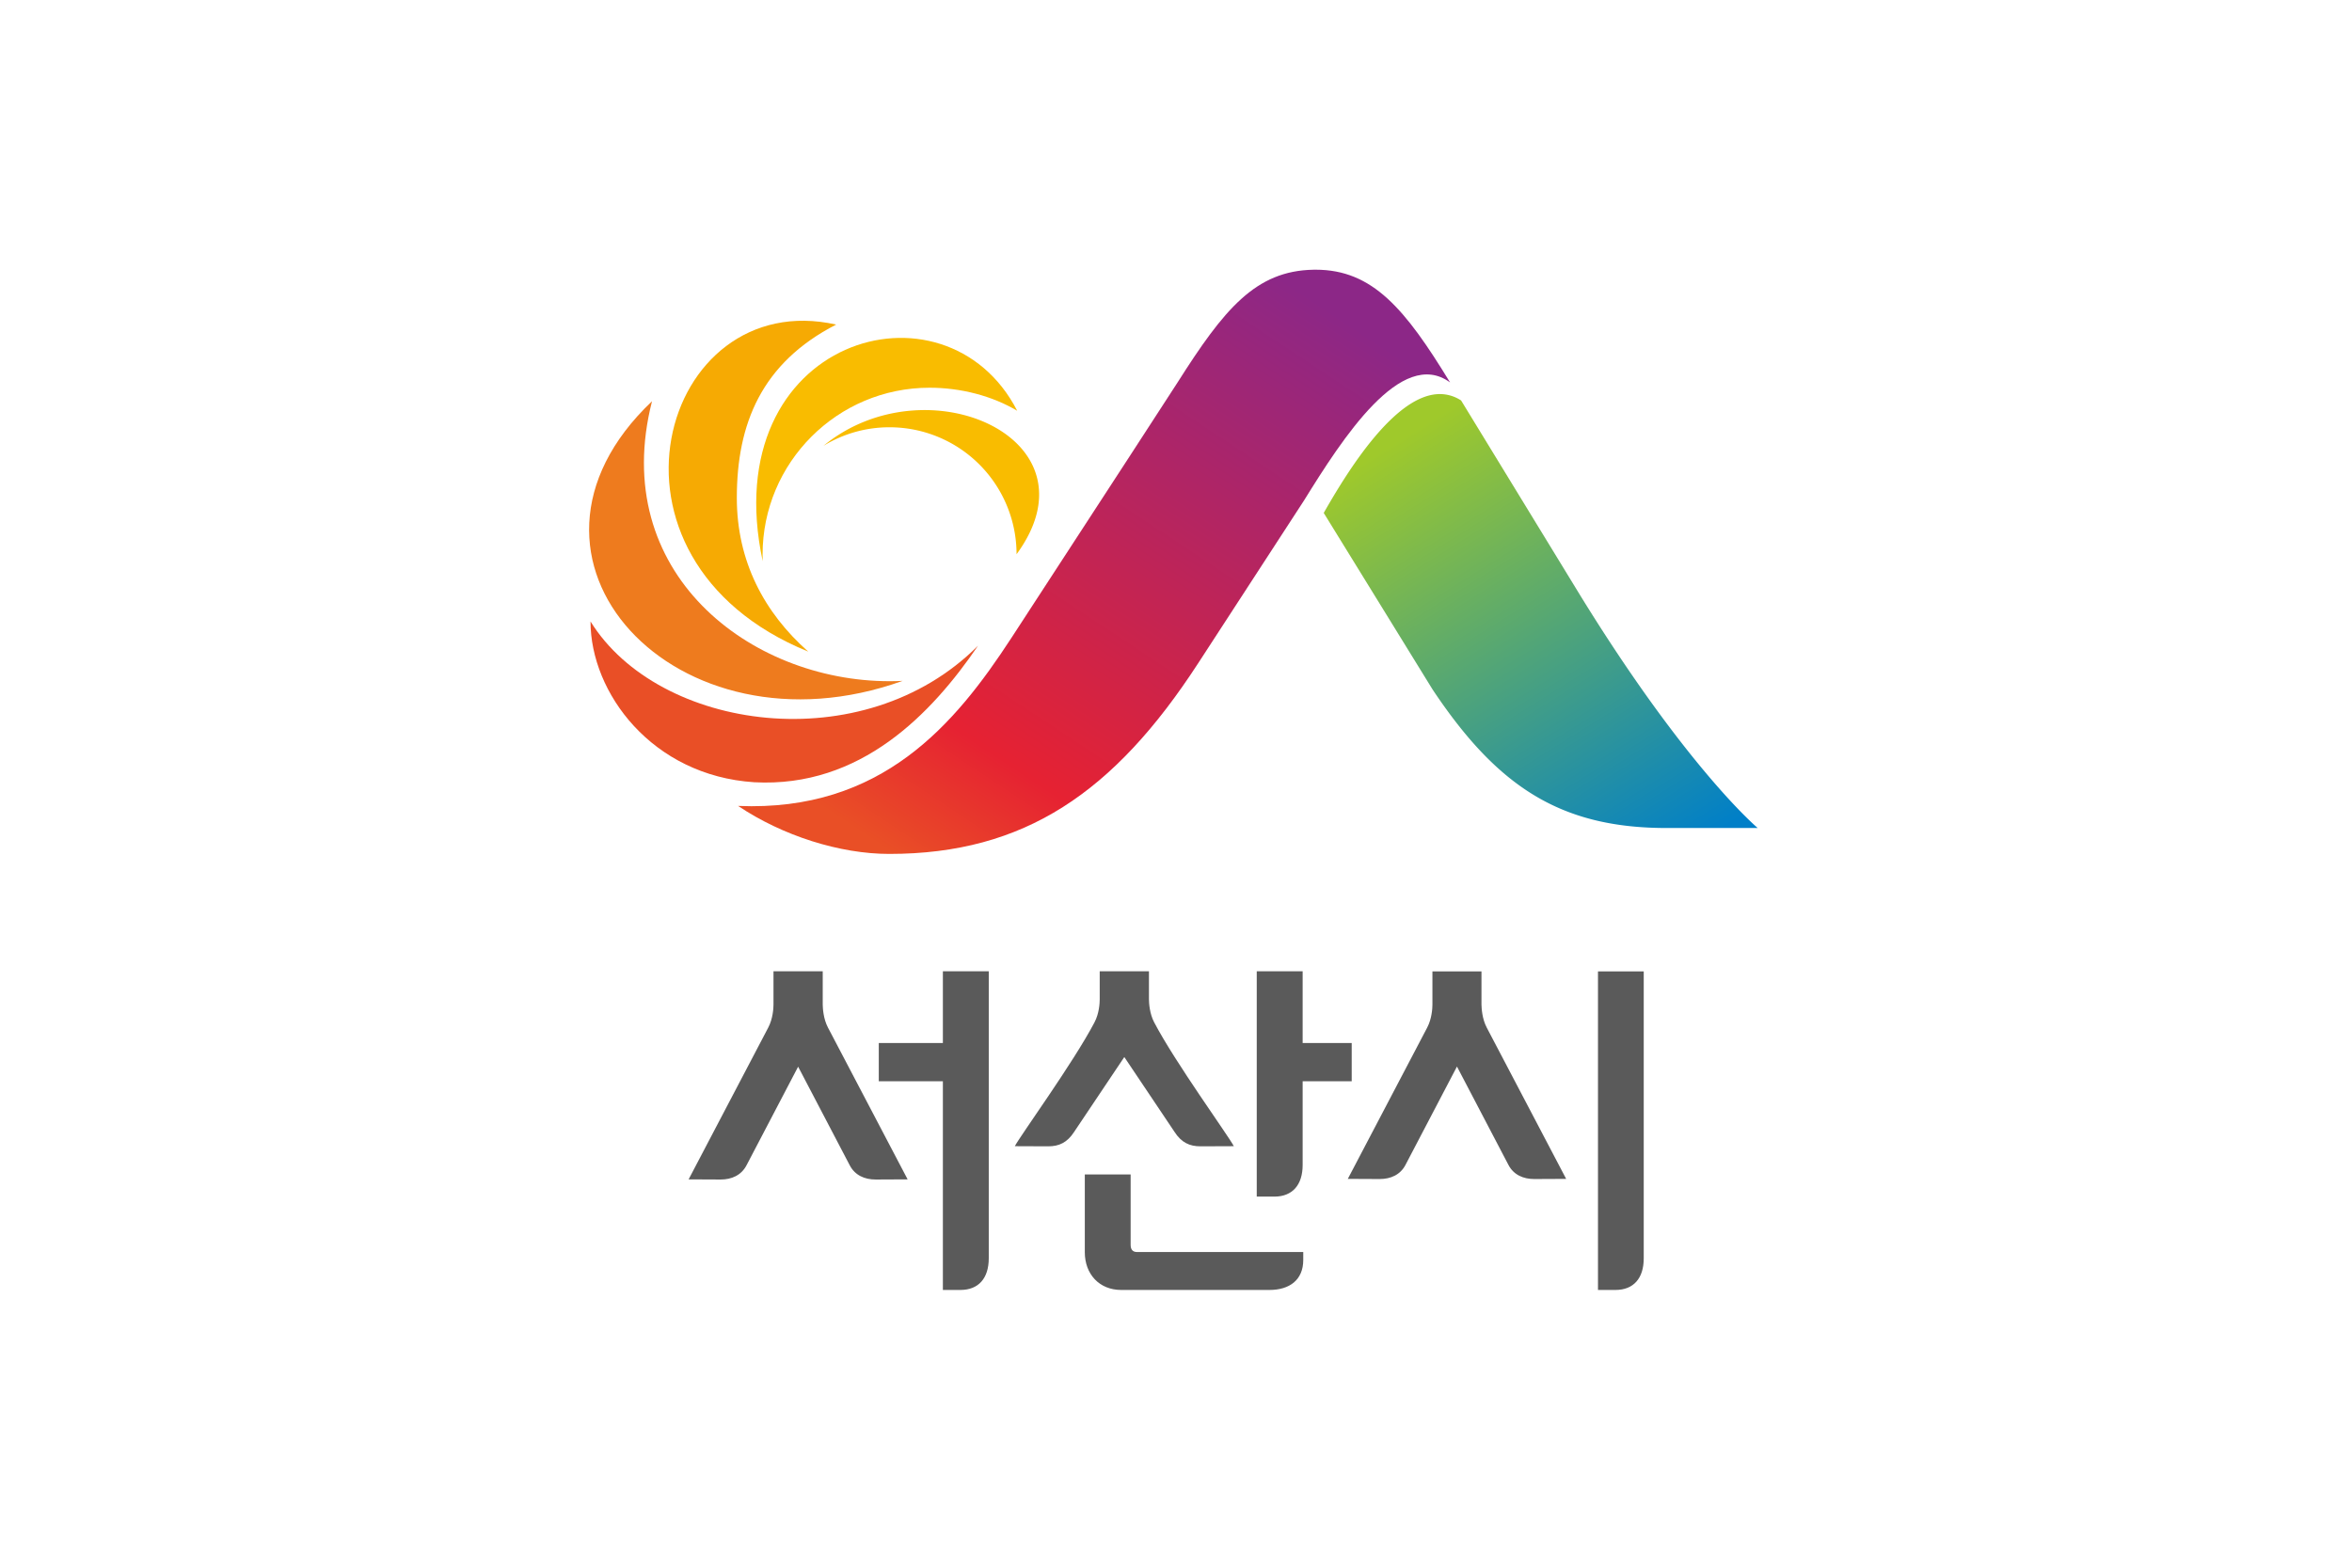
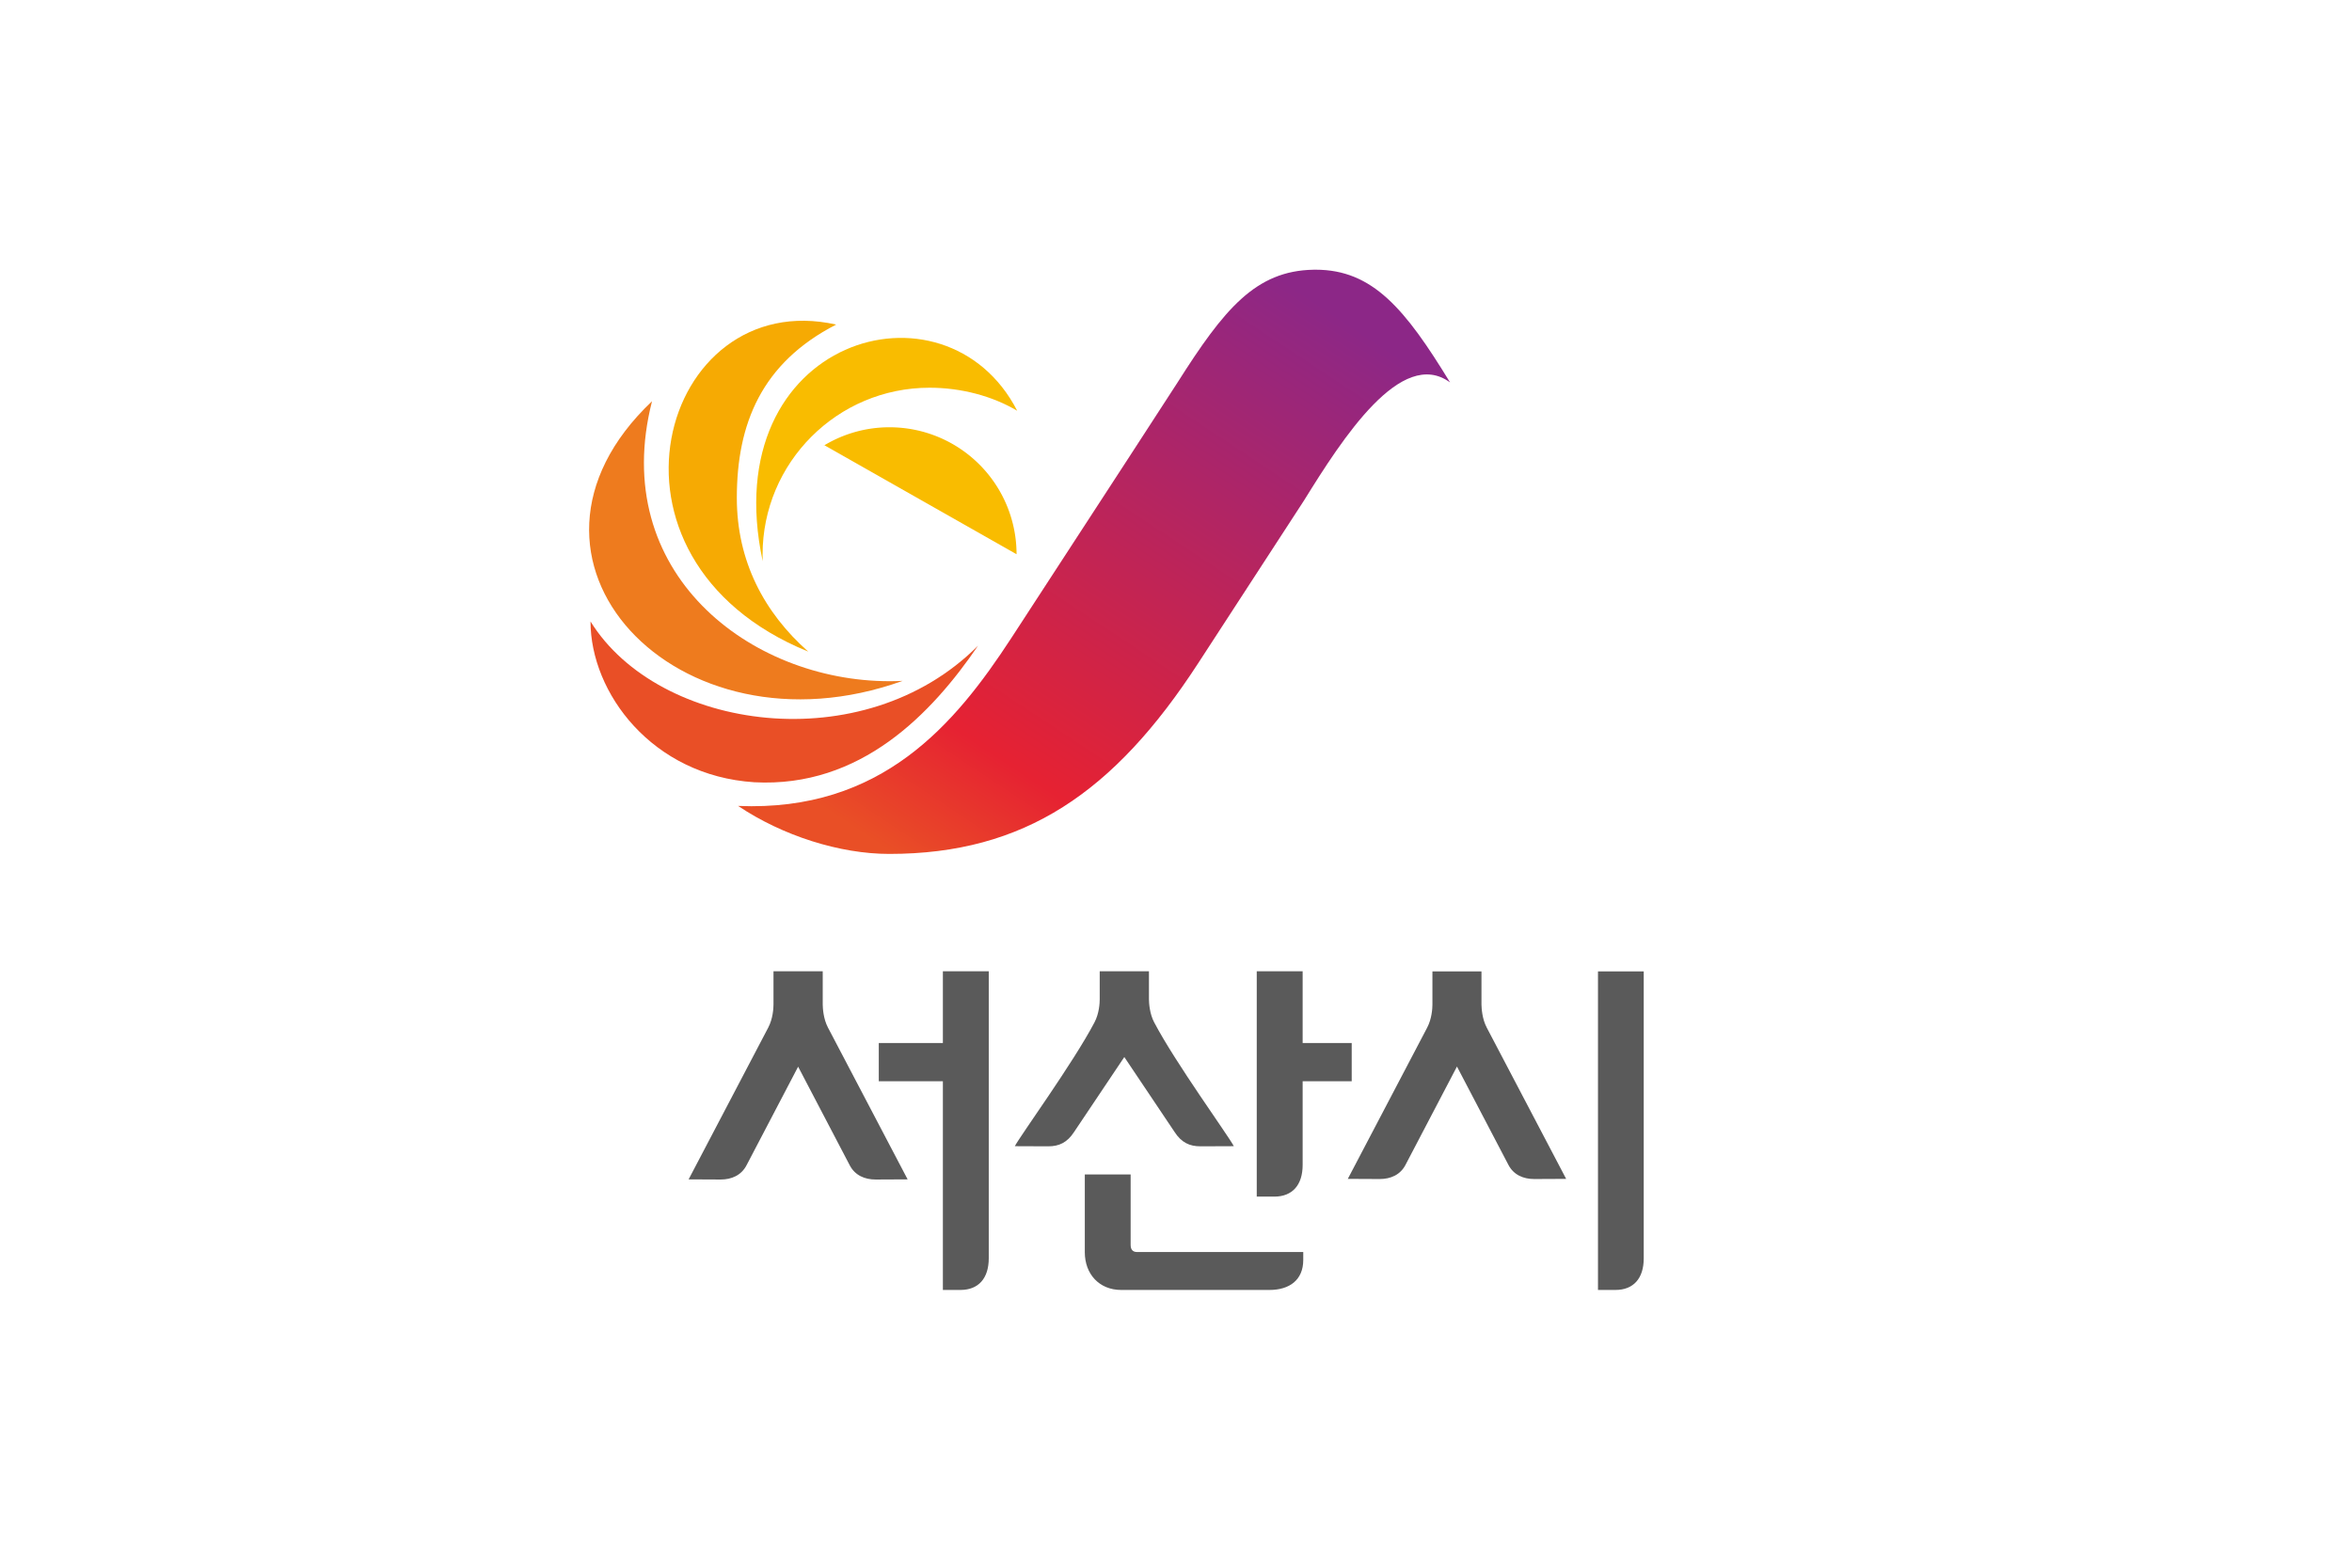
<svg xmlns="http://www.w3.org/2000/svg" width="300mm" height="200mm" viewBox="0 0 300 200">
  <defs>
    <linearGradient id="a" x1="0" x2="1" y1="0" y2="0" gradientTransform="scale(34.205 -34.205)rotate(57.855 11.613 -2.376)" gradientUnits="userSpaceOnUse" spreadMethod="pad">
      <stop offset="0" style="stop-opacity:1;stop-color:#9fc92b" />
      <stop offset="1" style="stop-opacity:1;stop-color:#007fc8" />
    </linearGradient>
    <linearGradient id="b" x1="0" x2="1" y1="0" y2="0" gradientTransform="scale(47.274 -47.274)rotate(-56.781 -5.866 -5.303)" gradientUnits="userSpaceOnUse" spreadMethod="pad">
      <stop offset="0" style="stop-opacity:1;stop-color:#e94f26" />
      <stop offset="0.2" style="stop-opacity:1;stop-color:#e62232" />
      <stop offset="1" style="stop-opacity:1;stop-color:#8c2787" />
    </linearGradient>
  </defs>
-   <path d="M188.32 26.637h300v200h-300z" style="opacity:1;fill:#fff;fill-opacity:1;fill-rule:nonzero;stroke:none;stroke-width:4.318;stroke-linecap:square;stroke-linejoin:bevel;stroke-miterlimit:4;stroke-dasharray:none;stroke-dashoffset:0;stroke-opacity:1" transform="translate(-188.32 -26.637)" />
-   <path d="m112.16 369.492 7.395-11.998c4.385-6.576 8.658-9.406 15.892-9.406h6.188s-4.807 4.035-12.055 15.804l-8.09 13.24a2.64 2.64 0 0 1-1.441.435c-3.034 0-6.253-5.199-7.889-8.075" style="fill:url(#a);stroke:none" transform="matrix(1.878 0 0 -1.878 -41.793 759.344)" />
  <path d="M111.487 386.014c-3.968-.059-6.11-2.703-9.254-7.657 0 0-5.186-8.007-11.29-17.361-3.814-5.848-8.795-11.817-18.558-11.408 3.027-2.03 6.907-3.26 10.267-3.26 9.182 0 15.27 4.174 20.967 12.934l7.205 11.08c2.602 4.199 6.608 10.441 9.916 8.015-3.043 4.989-5.256 7.658-9.127 7.658z" style="fill:url(#b);stroke:none" transform="matrix(1.878 0 0 -1.878 -41.793 759.344)" />
-   <path d="m78.238 374.096-.063-.05a8.57 8.57 0 0 0 4.497 1.265 8.625 8.625 0 0 0 8.625-8.625c5.763 7.863-6.086 13.07-13.059 7.41" style="fill:#f9bc00;fill-opacity:1;fill-rule:nonzero;stroke:none" transform="matrix(1.878 0 0 -1.878 -41.793 759.344)" />
+   <path d="m78.238 374.096-.063-.05a8.57 8.57 0 0 0 4.497 1.265 8.625 8.625 0 0 0 8.625-8.625" style="fill:#f9bc00;fill-opacity:1;fill-rule:nonzero;stroke:none" transform="matrix(1.878 0 0 -1.878 -41.793 759.344)" />
  <path d="M74.055 366.21q-.008.223-.008.448c0 6.264 5.079 11.34 11.34 11.34 2.12 0 4.254-.553 5.953-1.566-4.865 9.48-20.535 4.95-17.285-10.221" style="fill:#f9bc00;fill-opacity:1;fill-rule:nonzero;stroke:none" transform="matrix(1.878 0 0 -1.878 -41.793 759.344)" />
  <path d="M77.147 360.072c-2.995 2.652-4.849 6.14-4.849 10.443 0 5.028 1.679 9.17 6.747 11.772-11.842 2.666-17.368-15.904-1.899-22.215" style="fill:#f6aa03;fill-opacity:1;fill-rule:nonzero;stroke:none" transform="matrix(1.878 0 0 -1.878 -41.793 759.344)" />
  <path d="M62.361 362.12c0-4.84 4.172-10.472 11.117-10.923 7.231-.389 12.055 4.66 15.203 9.276-7.777-7.807-21.709-5.797-26.32 1.646" style="fill:#e94f26;fill-opacity:1;fill-rule:nonzero;stroke:none" transform="matrix(1.878 0 0 -1.878 -41.793 759.344)" />
  <path d="M83.559 358.084q-.44-.024-.887-.023c-9.486 0-19.107 7.378-16.133 19.019-11.293-10.707 1.678-24.514 17.02-18.996" style="fill:#ee7b1e;fill-opacity:1;fill-rule:nonzero;stroke:none" transform="matrix(1.878 0 0 -1.878 -41.793 759.344)" />
  <path d="M1022.46 514.006v-25.927H999.3v-13.837h23.16v-75.414h6.315c6.56 0 10.264 4.184 10.264 11.477v103.7zm-61.207-.004v-12.036c0-1.28-.195-5.084-1.893-8.31-7.661-14.602-26.672-50.87-28.771-54.862l11.55-.055c3.975-.009 7.49 1.525 9.378 5.156l18.641 35.627 18.641-35.627c1.876-3.631 5.395-5.164 9.366-5.156l11.556.055c-2.09 3.992-21.11 40.26-28.783 54.862-1.702 3.226-1.86 7.043-1.893 8.31v12.036zm117.877 0V503.81c0-1.268-.186-5.092-1.904-8.305-7.666-14.606-26.673-40.74-28.772-44.72l12.047-.048c3.963-.017 6.898 1.386 9.354 5.162l18.162 27.104 18.18-27.104c2.448-3.776 5.384-5.179 9.372-5.162l12.024.048c-2.1 3.98-21.1 30.114-28.766 44.72-1.706 3.222-1.884 7.046-1.905 8.305V514zm56.743 0v-81.44h6.333c6.543 0 10.251 4.189 10.251 11.465v30.233h17.726v13.819h-17.726v25.92zm63.476-.055v-12.005c0-1.28-.2-5.081-1.887-8.286-7.64-14.565-26.591-50.715-28.687-54.686l11.514-.055c3.959-.004 7.466 1.514 9.342 5.138l18.586 35.517 18.581-35.517c1.876-3.624 5.379-5.142 9.342-5.138l11.532.055c-2.104 3.971-21.055 40.121-28.7 54.686-1.693 3.205-1.86 7.031-1.898 8.286v12.005zm59.824 0v-115.12h6.303c6.526 0 10.227 4.174 10.227 11.442v103.676Zm-185.43-73.376v-28.123c0-7.843 5.19-13.624 13.158-13.624h53.54c7.284 0 12.235 3.624 12.235 10.846v2.87h-60.11c-1.436 0-2.262.832-2.262 2.571v25.46Z" style="fill:#5a5a5a;fill-opacity:1;fill-rule:nonzero;stroke:none;stroke-width:4.141" transform="matrix(.353 0 0 -.353 -240.663 305.354)" />
</svg>